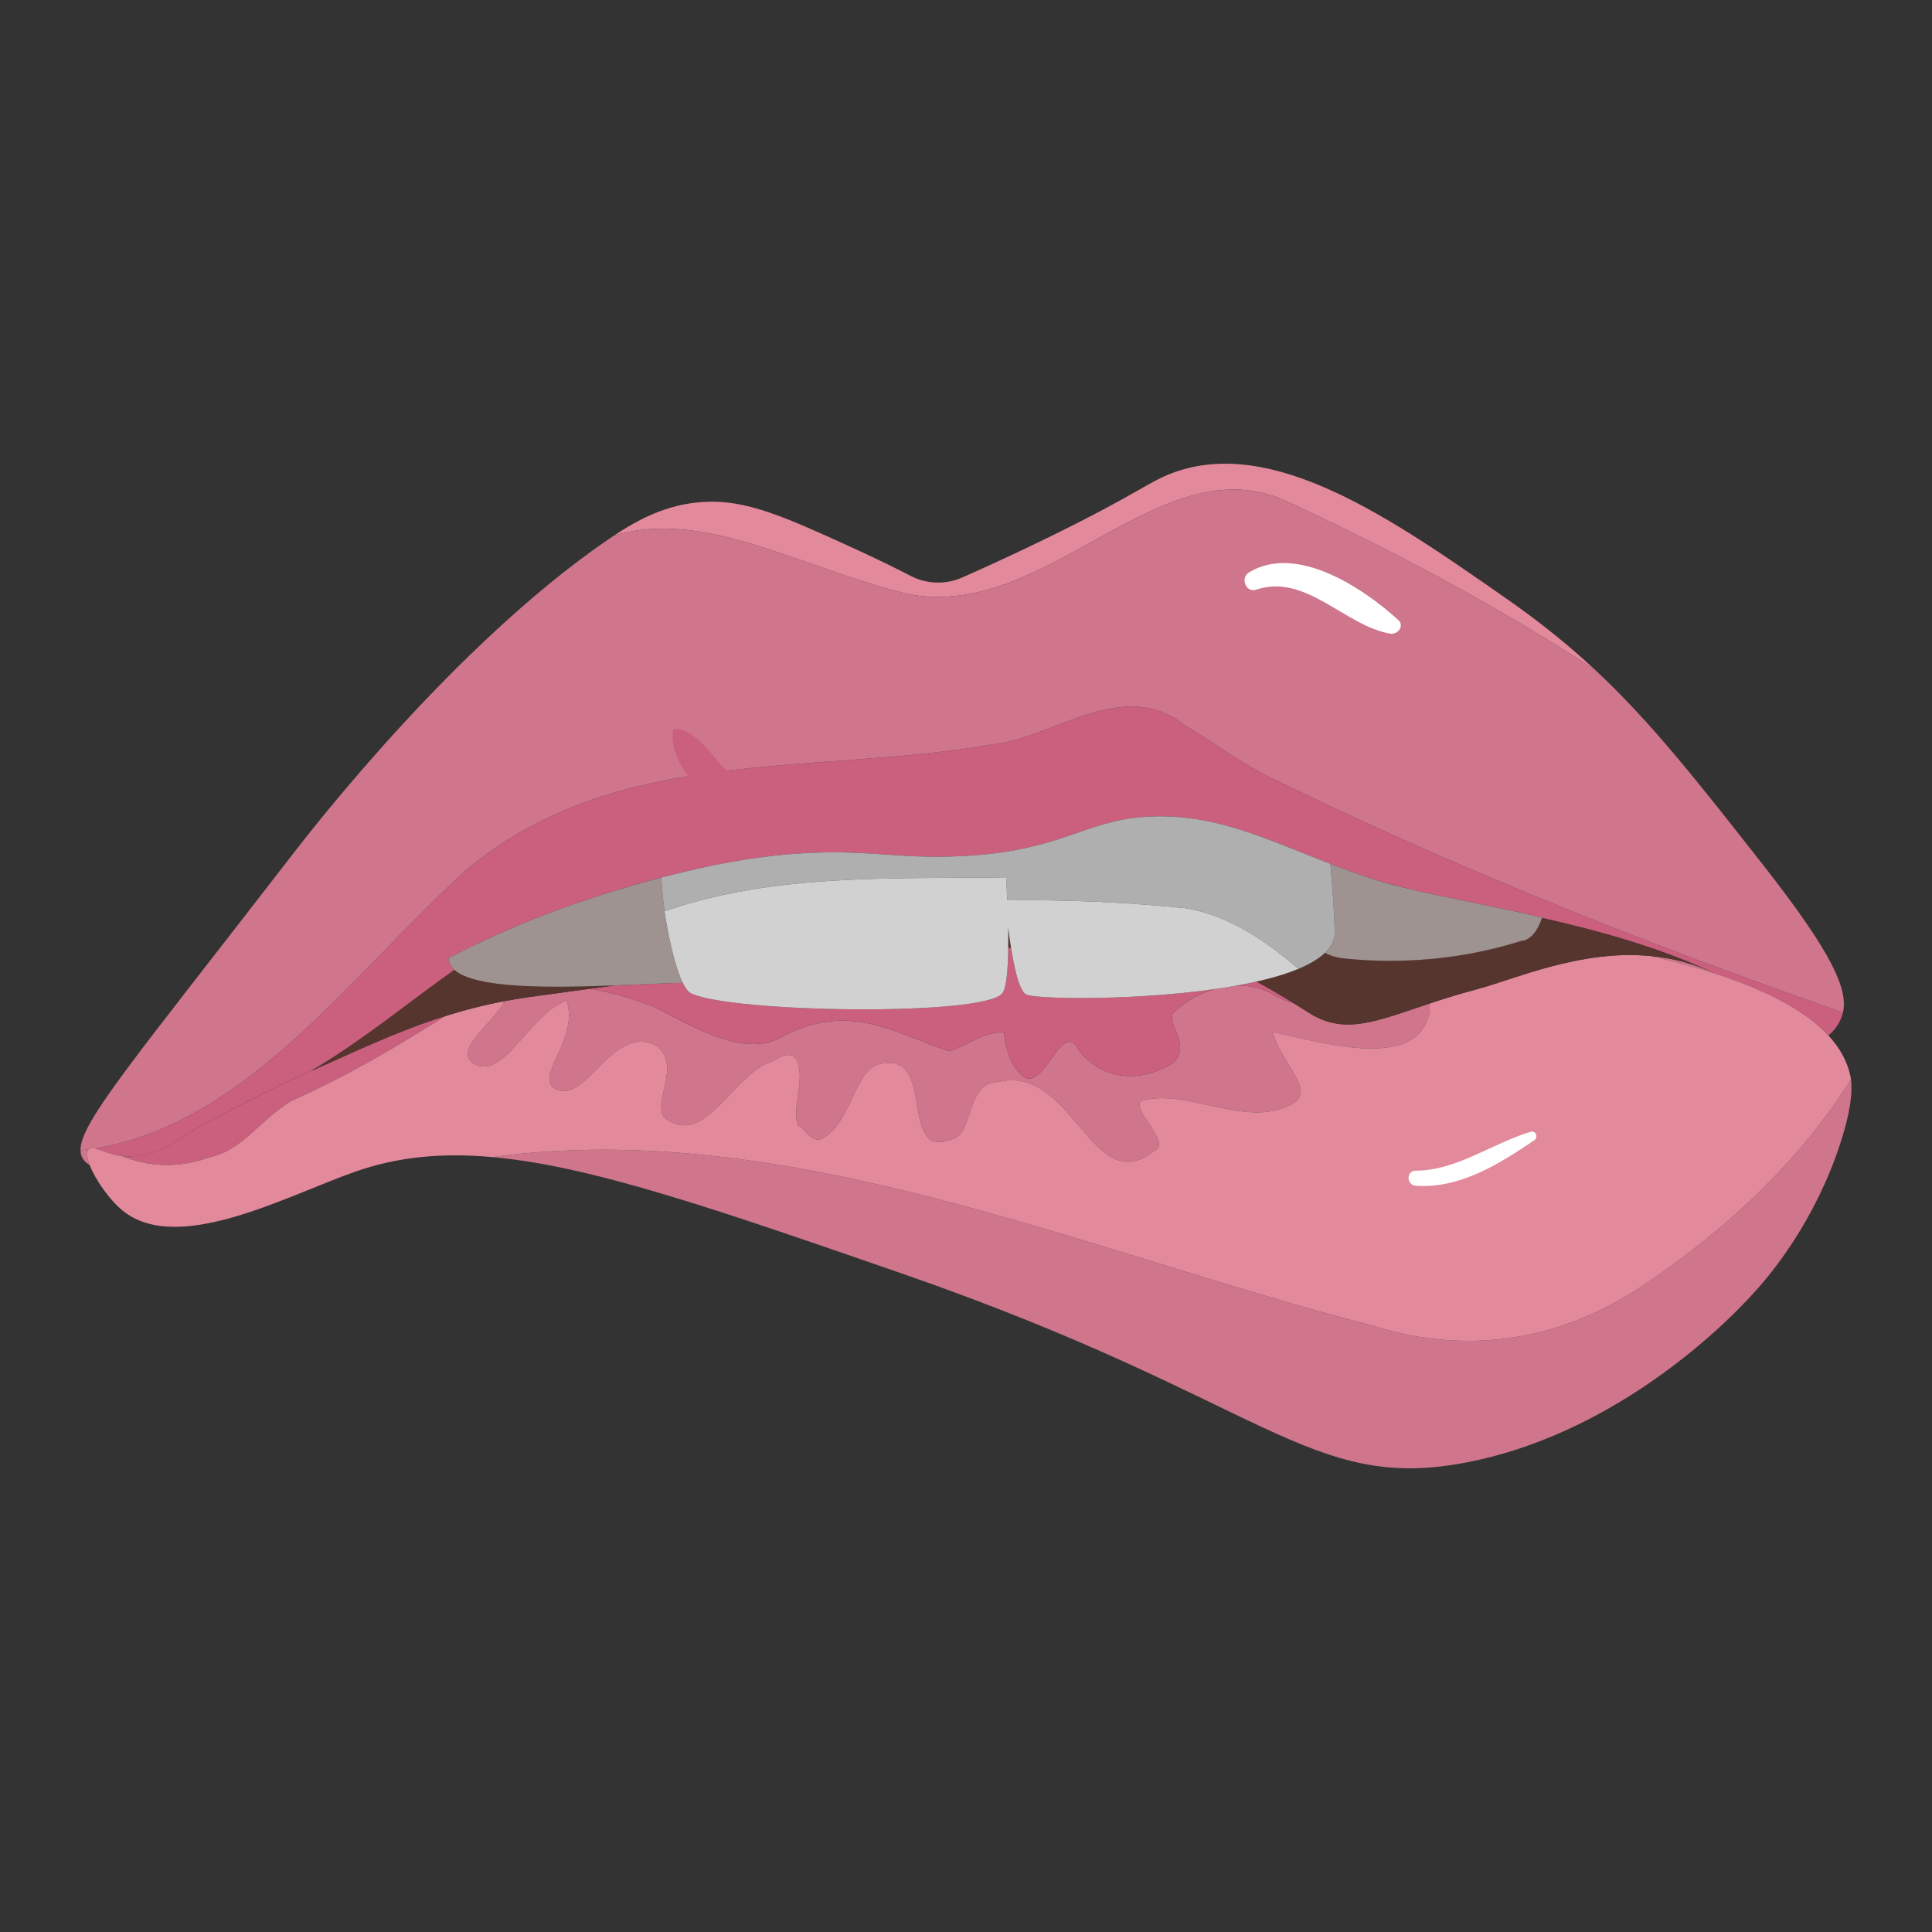
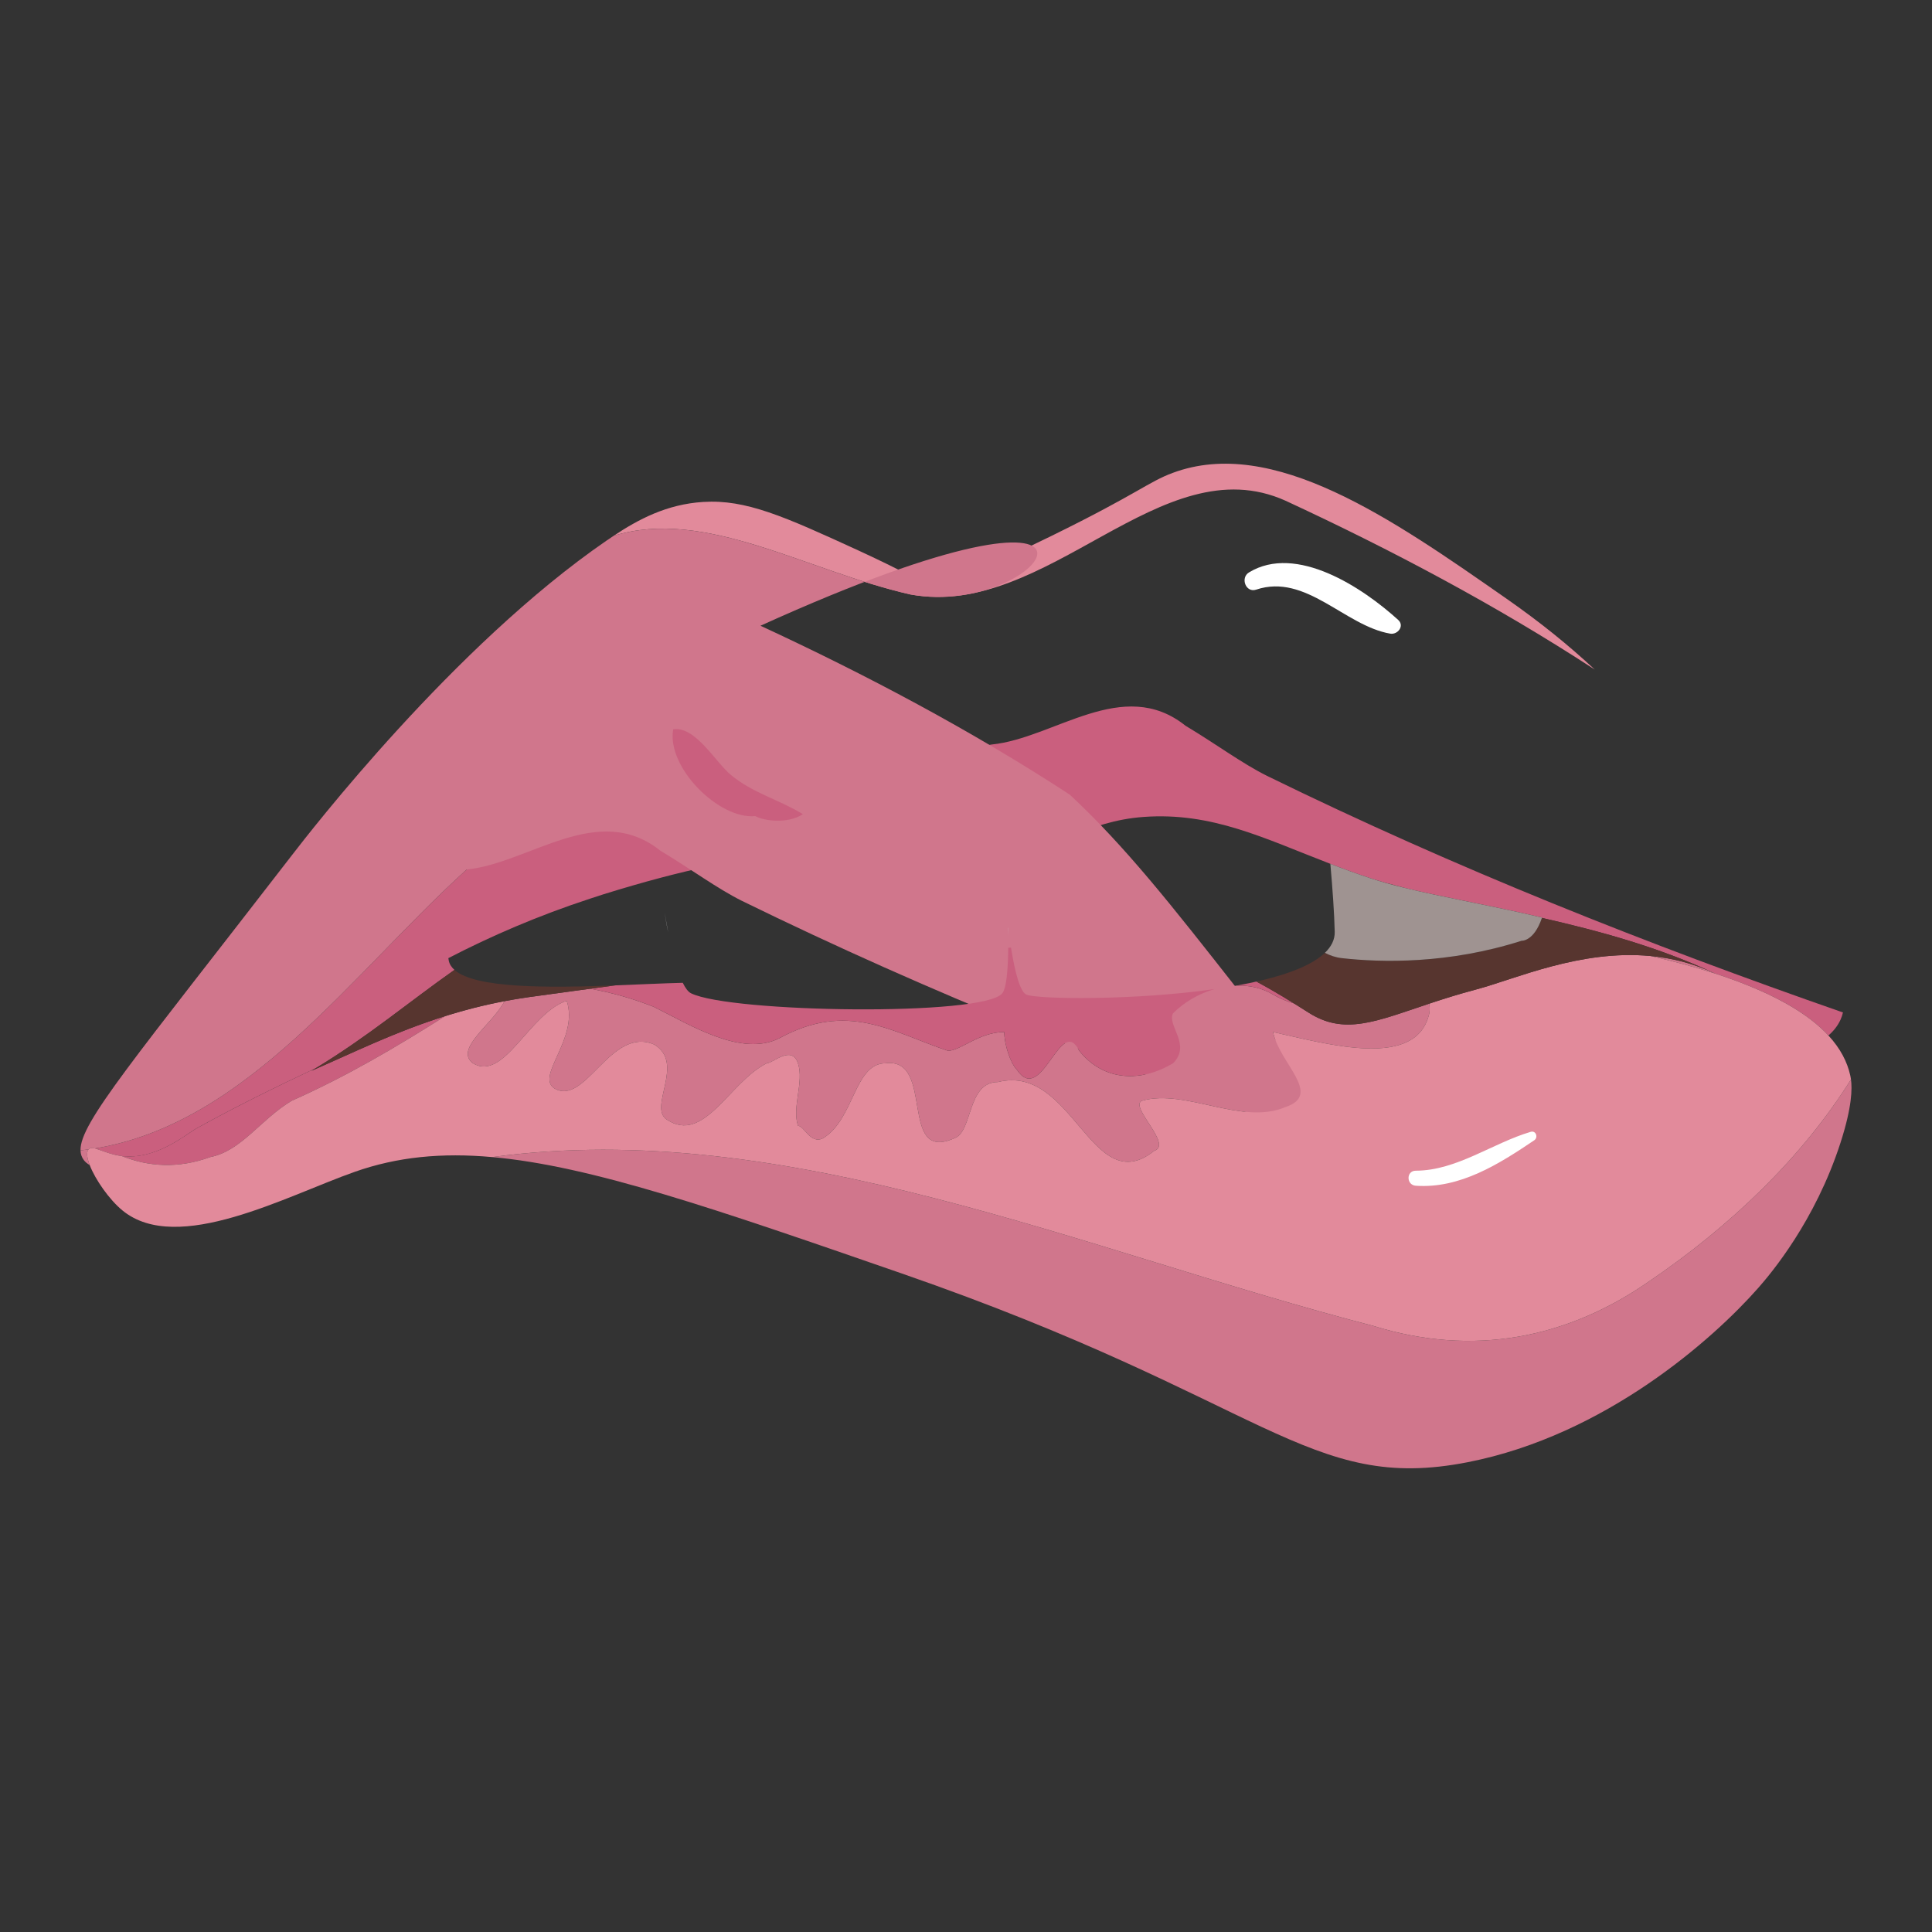
<svg xmlns="http://www.w3.org/2000/svg" version="1.1" id="Capa_1" x="0px" y="0px" viewBox="0 0 1200 1200" enable-background="new 0 0 1200 1200" xml:space="preserve">
  <rect x="0" y="0" width="1200" height="1200" fill="#333333" stroke="none" />
  <g>
    <g>
      <path fill="#D0768C" d="M52.064,720.55c0.966,1.27,2.207,2.276,3.642,3.091c-1.688-4.395-2.142-7.982-0.691-9.722    c-1.66,0.233-3.333,0.429-5.01,0.613C50.067,716.902,50.773,718.854,52.064,720.55z" />
      <path fill="#CA5F7E" d="M736.353,450.773c-38.825-31.06-81.532,7.765-120.357,11.647c-112.592,19.412-232.948,0-326.127,77.649    c-70.935,64.178-136.006,157.705-230.98,173.274c3.445,0.817,8.61,3.382,15.218,4.471c22.006,3.626,41.116-13.163,48.092-17.033    c23.581-13.081,48.61-25.426,73.942-37.336c32.428-19.616,58.053-41.283,86.133-61.028c-1.84-1.633-3.056-3.499-3.514-5.64    c-0.105-0.496-0.195-1.097-0.292-1.65c26.127-13.554,55.696-26.407,88.597-37.143c2.498-0.849,5.034-1.678,7.62-2.482    c12.401-3.858,24.389-7.333,36.092-10.422c39.609-10.454,75.784-16.264,112.193-15.628c28.852,0.504,45.64,4.18,79.153,2.004    c57.459-3.731,71.806-21.405,108.208-24.046c42.549-3.088,74.878,13.32,115.975,29.129c8.088,3.111,16.483,6.202,25.399,9.114    c6.157,1.981,12.828,3.825,19.852,5.605c24.355,6.042,53.192,10.855,86.237,18.64c-0.027,0.082-0.056,0.155-0.083,0.236    c35.543,8.058,72.976,18.267,107.302,34.464c36.323,11.775,58.161,25.026,70.647,38.557c3.231-2.784,5.792-6.014,7.503-9.772    c0.65-1.43,1.166-2.929,1.531-4.525c-121.377-42.305-240.367-89.473-357.869-147.024    C771.295,474.068,755.765,462.42,736.353,450.773z" />
      <path fill="#E28A9B" d="M728.365,293.729c-15.239,5.673-21.54,12.761-75.144,39.075c-21.493,10.551-40.461,19.221-55.606,25.897    c-10.236,4.513-21.926,4.177-31.873-0.943c-9.225-4.749-20.248-10.196-32.752-15.936c-46.096-21.159-69.684-31.706-96.185-30.058    c-22.822,1.419-40.464,10.95-55.582,20.987c56.94-17.487,119.501,21.763,184.302,36.491    c85.414,15.53,155.299-93.179,232.948-58.237c65.689,30.441,130.707,64.866,192.072,104.878    c-16.261-15.145-33.852-29.391-54.78-44.003C864.582,322.181,790.629,270.55,728.365,293.729z" />
-       <path fill="#D0768C" d="M565.524,369.241c-64.801-14.728-127.361-53.978-184.302-36.491c-1.534,1.018-3.05,2.039-4.534,3.06    c-94.924,65.268-184.463,181.246-195.376,195.376C83.094,658.349,49.552,697.462,50.005,714.533    c1.678-0.185,3.351-0.38,5.01-0.613c0.026-0.031,0.028-0.083,0.055-0.112c0.796-0.878,2.112-0.868,3.819-0.464    c94.975-15.569,160.046-109.095,230.98-173.274c93.179-77.649,213.536-58.237,326.127-77.649    c38.825-3.882,81.532-42.707,120.357-11.647c19.412,11.647,34.942,23.295,50.472,31.06    c117.502,57.551,236.491,104.72,357.869,147.024c3.201-14.013-5.887-35.923-49.623-91.66    c-41.434-52.805-69.948-89.111-104.526-121.315c-61.365-40.012-126.383-74.437-192.072-104.878    C720.823,276.062,650.939,384.771,565.524,369.241z" />
+       <path fill="#D0768C" d="M565.524,369.241c-64.801-14.728-127.361-53.978-184.302-36.491c-1.534,1.018-3.05,2.039-4.534,3.06    c-94.924,65.268-184.463,181.246-195.376,195.376C83.094,658.349,49.552,697.462,50.005,714.533    c1.678-0.185,3.351-0.38,5.01-0.613c0.026-0.031,0.028-0.083,0.055-0.112c0.796-0.878,2.112-0.868,3.819-0.464    c94.975-15.569,160.046-109.095,230.98-173.274c38.825-3.882,81.532-42.707,120.357-11.647c19.412,11.647,34.942,23.295,50.472,31.06    c117.502,57.551,236.491,104.72,357.869,147.024c3.201-14.013-5.887-35.923-49.623-91.66    c-41.434-52.805-69.948-89.111-104.526-121.315c-61.365-40.012-126.383-74.437-192.072-104.878    C720.823,276.062,650.939,384.771,565.524,369.241z" />
      <path fill="#D0768C" d="M1065.013,604.597c-13.327-6.288-26.719-9.556-39.828-10.801    C1039.069,596.939,1052.423,600.516,1065.013,604.597z" />
      <path fill="#CA5F7E" d="M196.141,663.446c-25.333,11.91-50.361,24.255-73.942,37.336c-6.84,3.795-25.354,19.959-46.815,17.173    c16.704,6.711,35.137,8.042,55.304,0.708c19.412-3.882,31.06-23.295,50.472-34.942c34.457-15.314,65.135-33.464,95.298-52.58    c-31.576,9.921-57.8,23.047-83.121,34.003C194.283,664.582,195.206,664.012,196.141,663.446z" />
      <path fill="#D0768C" d="M1023.656,796.313c-50.472,34.942-108.709,46.59-170.829,27.177    C673.428,777.094,489.1,693.735,305.734,718.689c61.692,5.533,138.886,32.268,254.308,72.267    c227.284,78.764,252.443,136.723,351.676,117.226c85.428-16.785,152.497-76.58,180.347-108.208    c7.889-8.959,35.375-41.488,51.098-90.173c7.292-22.579,7.264-33.793,6.511-39.32    C1119.389,718.803,1075.093,761.468,1023.656,796.313z" />
      <path fill="#D0768C" d="M293.752,660.426c19.412,11.647,34.942-31.06,58.237-38.825c7.765,23.295-19.412,46.59-7.765,54.355    c19.412,11.647,34.942-38.825,62.119-27.177c19.412,11.647-3.882,38.825,7.765,46.59c23.295,15.53,38.825-23.295,62.119-34.942    c3.882,0,15.53-11.647,19.412,0s-3.882,27.177,0,38.825c3.882,0,7.765,11.647,15.53,7.765    c19.412-11.647,19.412-46.59,38.825-46.59c31.06-3.882,7.765,62.12,42.707,46.59c11.647-3.882,7.765-34.942,27.177-34.942    c46.59-11.647,58.237,73.767,97.062,42.707c11.647-3.882-15.53-27.177-7.765-31.06c27.177-7.765,62.12,15.53,89.297,3.883    c23.295-7.765-3.882-27.177-7.765-46.59c34.942,7.765,89.297,23.295,97.062-11.647c0.341-2.051,0.305-4.038-0.023-5.982    c-33.236,11.081-52.792,19.775-74.992,5.553c-3.055-1.957-6.061-3.848-9.013-5.676c-4.373-1.217-8.72-3.027-13.034-5.543    c-6.883-4.13-14.746-5.78-22.717-5.547c-4.482,0.806-9.086,1.532-13.757,2.195c-9.701,2.832-18.805,8.159-25.646,15    c-3.883,7.765,11.647,19.412,0,31.06c-19.412,11.647-42.707,11.647-58.237-7.765c-11.647-23.295-23.295,34.942-38.825,11.647    c-3.883-3.882-7.765-15.53-7.765-23.295c-15.53,0-27.177,11.647-34.942,11.647c-34.942-11.647-62.12-31.06-104.827-7.765    c-23.295,11.647-54.355-7.765-77.649-19.412c-11.999-4.8-25.487-8.848-39.766-11.362c-12.418,1.669-24.979,3.376-37.879,5.173    c-5.285,0.736-10.391,1.61-15.391,2.562C306.421,635.728,281.847,651.498,293.752,660.426z" />
      <path fill="#E28A9B" d="M1149.174,667.718c-1.839-8.115-5.973-16.391-13.515-24.564c-12.485-13.532-34.323-26.783-70.647-38.557    c-12.59-4.081-25.944-7.658-39.828-10.801c-43.684-4.149-84.205,14.427-108.457,20.82c-10.802,2.847-20.33,5.884-28.981,8.768    c0.328,1.944,0.364,3.931,0.023,5.982c-7.765,34.942-62.12,19.412-97.062,11.647c3.883,19.412,31.06,38.825,7.765,46.59    c-27.177,11.647-62.12-11.647-89.297-3.883c-7.765,3.883,19.412,27.177,7.765,31.06c-38.825,31.06-50.472-54.355-97.062-42.707    c-19.412,0-15.53,31.06-27.177,34.942c-34.942,15.53-11.647-50.472-42.707-46.59c-19.412,0-19.412,34.942-38.825,46.59    c-7.765,3.883-11.647-7.765-15.53-7.765c-3.882-11.647,3.882-27.177,0-38.825s-15.53,0-19.412,0    c-23.295,11.647-38.825,50.472-62.119,34.942c-11.647-7.765,11.647-34.942-7.765-46.59    c-27.177-11.647-42.707,38.825-62.119,27.177c-11.647-7.765,15.53-31.06,7.765-54.355c-23.295,7.765-38.825,50.472-58.237,38.825    c-11.904-8.928,12.669-24.698,19.556-38.57c-13.132,2.501-25.355,5.673-36.85,9.285c-30.163,19.115-60.841,37.266-95.298,52.58    c-19.412,11.647-31.06,31.06-50.472,34.942c-20.167,7.333-38.6,6.003-55.304-0.708c-0.427-0.055-0.847-0.069-1.277-0.14    c-9.882-1.628-16.634-6.657-19.037-4.008c-1.546,1.704-1.082,5.362,0.636,9.834c3.484,9.068,12.211,21.538,20.405,28.239    c34.181,27.956,102.102-9.215,144.278-24.046c26.413-9.288,53.866-11.969,85.345-9.145    C489.1,693.735,673.428,777.094,852.827,823.49c62.12,19.412,120.357,7.765,170.829-27.177    c51.437-34.845,95.734-77.509,126.018-125.833C1149.518,669.339,1149.334,668.423,1149.174,667.718z" />
      <path fill="#CA5F7E" d="M483.993,644.896c42.707-23.295,69.884-3.883,104.827,7.765c7.765,0,19.412-11.647,34.942-11.647    c0,7.765,3.882,19.412,7.765,23.295c15.53,23.295,27.177-34.942,38.825-11.647c15.53,19.412,38.825,19.412,58.237,7.765    c11.647-11.647-3.883-23.295,0-31.06c6.841-6.841,15.944-12.168,25.646-15c-50.532,7.171-109.327,6.265-116.58,3.475    c-3.979-1.53-7.173-13.45-9.698-29.243c-0.571,0.016-1.15,0.035-1.723,0.052c-0.153,14.541-1.208,25.117-3.684,28.283    c-11.348,14.516-168.999,12.097-193.366,0c-1.798-0.893-3.506-3.243-5.108-6.497c-11.998,0.293-26.594,1.013-41.891,1.593    c-5.137,0.679-10.391,1.391-15.606,2.092c14.279,2.514,27.767,6.562,39.766,11.362    C429.638,637.131,460.698,656.544,483.993,644.896z" />
      <path fill="#CA5F7E" d="M790.708,617.719c4.314,2.516,8.661,4.326,13.034,5.543c-8.394-5.197-16.307-9.828-23.304-13.573    c-0.808,0.182-1.629,0.357-2.448,0.534c-0.003-0.005-0.006-0.01-0.008-0.015c-3.247,0.7-6.586,1.352-9.99,1.964    C775.962,611.939,783.824,613.589,790.708,617.719z" />
      <path fill="#57352F" d="M945.042,584.337c-45.61,14.57-87.216,13.52-111.648,10.777c-3.76-0.422-7.265-1.61-10.464-3.304    c-3.908,3.763-9.539,7.061-16.431,9.943c-0.001,0-0.002,0.001-0.003,0.001c-3.019,1.263-6.28,2.445-9.741,3.552    c-0.011,0.004-0.023,0.007-0.033,0.01c-2.802,0.895-5.757,1.731-8.799,2.53c-0.385,0.1-0.791,0.191-1.179,0.29    c-2.07,0.531-4.141,1.063-6.306,1.551c9.458,5.063,20.576,11.728,32.318,19.249c27.977,17.923,51.671-0.534,103.973-14.321    c24.252-6.393,64.773-24.969,108.457-20.82c13.11,1.245,26.501,4.513,39.828,10.801c-34.326-16.197-71.759-26.406-107.302-34.464    C952.728,584.924,945.042,584.337,945.042,584.337z" />
      <path fill="#57352F" d="M851.705,545.653c6.244,2.039,12.87,3.872,19.852,5.605C864.533,549.477,857.862,547.634,851.705,545.653z    " />
-       <path fill="#57352F" d="M626.792,580.73c-0.069-0.506-0.137-1.013-0.206-1.524c-0.113-0.843-0.226-1.681-0.336-2.536    c0.008,1.526,0.01,3.035-0.008,4.472c0.022,2.612,0.016,5.101-0.01,7.509c0.573-0.017,1.153-0.036,1.723-0.052    c-0.236-1.478-0.467-2.985-0.691-4.526C627.104,582.971,626.946,581.858,626.792,580.73z" />
      <path fill="#57352F" d="M282.274,602.418c-28.08,19.745-53.705,41.413-86.133,61.028c-0.936,0.566-1.858,1.136-2.805,1.698    c38.049-16.462,78.065-37.871,135.362-45.85c18.315-2.55,36.111-4.967,53.484-7.264    C341.207,613.585,295.418,614.089,282.274,602.418z" />
      <path fill="#9F9391" d="M822.93,591.81c3.198,1.694,6.703,2.882,10.464,3.304c24.432,2.743,66.038,3.793,111.648-10.777    c0,0,7.685,0.586,12.668-14.204c0.027-0.081,0.056-0.154,0.083-0.236c-33.045-7.785-61.882-12.598-86.237-18.64    c-6.982-1.732-13.609-3.566-19.852-5.605c-8.916-2.911-17.311-6.002-25.399-9.114c1.395,15.777,2.449,30.748,2.716,42.227    C829.134,583.636,826.925,587.963,822.93,591.81z" />
-       <path fill="#9F9391" d="M412.784,566.349c-0.016-0.102-0.035-0.215-0.051-0.316c0.001,0,0.003-0.001,0.005-0.002    c-0.926-6.786-1.553-13.914-1.96-20.95c-11.703,3.089-23.691,6.564-36.092,10.422c-2.586,0.804-5.122,1.633-7.62,2.482    c-32.901,10.736-62.47,23.589-88.597,37.143c0.097,0.552,0.187,1.154,0.292,1.65c0.458,2.141,1.674,4.007,3.514,5.64    c13.144,11.671,58.933,11.167,99.909,9.612c15.297-0.58,29.893-1.3,41.891-1.593c-3.671-7.458-6.764-19.798-9.019-31.26    C414.147,575.147,413.402,570.824,412.784,566.349z" />
      <path fill="#D1D1D1" d="M626.586,579.206c-0.14-1.054-0.278-2.119-0.413-3.191c0.032,1.748,0.055,3.453,0.069,5.127    c0.018-1.437,0.016-2.945,0.008-4.472C626.361,577.525,626.473,578.362,626.586,579.206z" />
      <path fill="#D1D1D1" d="M412.784,566.349c0.618,4.475,1.363,8.798,2.271,12.827C414.161,574.635,413.395,570.238,412.784,566.349z    " />
-       <path fill="#AFAFAF" d="M624.953,544.908c0.267,4.867,0.499,9.644,0.693,14.303c37.182-0.489,74.199,1.226,110.461,4.852    c27.217,4.536,49.13,19.694,70.392,37.69c6.892-2.883,12.523-6.18,16.431-9.943c3.994-3.847,6.204-8.174,6.091-13.044    c-0.266-11.478-1.32-26.45-2.716-42.227c-41.098-15.809-73.427-32.217-115.975-29.129c-36.402,2.642-50.749,20.315-108.208,24.046    c-33.513,2.176-50.3-1.5-79.153-2.004c-36.409-0.636-72.584,5.175-112.193,15.628c0.408,7.036,1.034,14.164,1.96,20.95    C480.909,542.271,553.917,546.03,624.953,544.908z" />
      <path fill="#D1D1D1" d="M806.496,601.755c-3.019,1.263-6.28,2.445-9.741,3.552C800.217,604.2,803.477,603.018,806.496,601.755z" />
      <path fill="#D1D1D1" d="M796.722,605.318c-2.802,0.895-5.749,1.735-8.799,2.53C790.964,607.048,793.92,606.213,796.722,605.318z" />
      <path fill="#D1D1D1" d="M777.982,610.208c0.002,0.005,0.005,0.01,0.008,0.015c0.819-0.177,1.641-0.351,2.448-0.534    c2.165-0.488,4.236-1.019,6.306-1.551C783.899,608.862,780.99,609.559,777.982,610.208z" />
-       <path fill="#D1D1D1" d="M787.923,607.848c3.05-0.796,5.997-1.635,8.799-2.53c0.01-0.003,0.022-0.007,0.033-0.01    c3.462-1.107,6.722-2.29,9.741-3.552c0.001,0,0.002-0.001,0.003-0.001c-21.263-17.996-43.175-33.154-70.392-37.69    c-36.262-3.626-73.279-5.341-110.461-4.852c-0.194-4.659-0.426-9.436-0.693-14.303c-71.036,1.122-144.044-2.637-212.215,21.123    c-0.002,0-0.004,0.001-0.005,0.002c0.016,0.102,0.035,0.214,0.051,0.316c0.611,3.889,1.377,8.285,2.271,12.827    c2.255,11.462,5.348,23.803,9.019,31.26c1.602,3.254,3.31,5.604,5.108,6.497c24.367,12.097,182.018,14.516,193.366,0    c2.476-3.167,3.532-13.742,3.684-28.283c0.026-2.408,0.031-4.897,0.01-7.509c-0.014-1.674-0.037-3.379-0.069-5.127    c0.136,1.072,0.273,2.137,0.413,3.191c0.068,0.511,0.136,1.018,0.206,1.524c0.154,1.128,0.312,2.241,0.473,3.342    c0.224,1.541,0.455,3.048,0.691,4.526c2.524,15.793,5.718,27.713,9.698,29.243c8.432,3.243,86.546,3.952,140.328-7.633    c3.009-0.648,5.918-1.345,8.762-2.07C787.132,608.039,787.538,607.948,787.923,607.848z" />
    </g>
    <g>
      <path fill="#FFFFFF" d="M879.378,736.484c27.551,1.875,51.676-13.49,73.585-28.246c2.588-1.743,1.055-6.205-2.209-5.239    c-23.786,7.041-46.017,24.093-71.377,24.143C873.312,727.154,873.43,736.08,879.378,736.484L879.378,736.484z" />
    </g>
    <g>
      <path fill="#FFFFFF" d="M780.237,366.23c30.921-10.333,55.014,22.495,83.259,27.337c4.596,0.788,9.066-4.777,4.958-8.517    c-21.869-19.909-63.258-47.469-92.716-29.492C770.268,358.895,773.761,368.394,780.237,366.23L780.237,366.23z" />
    </g>
    <path fill="#CA5F7E" d="M469.089,506.881c-22.517,2.267-55.181-30.335-50.949-53.912c13.866-2.003,26.09,20.263,35.842,28.368   c13.603,11.305,30.217,15.425,44.71,24.37C489.204,511.892,474.502,509.894,469.089,506.881z" />
  </g>
</svg>